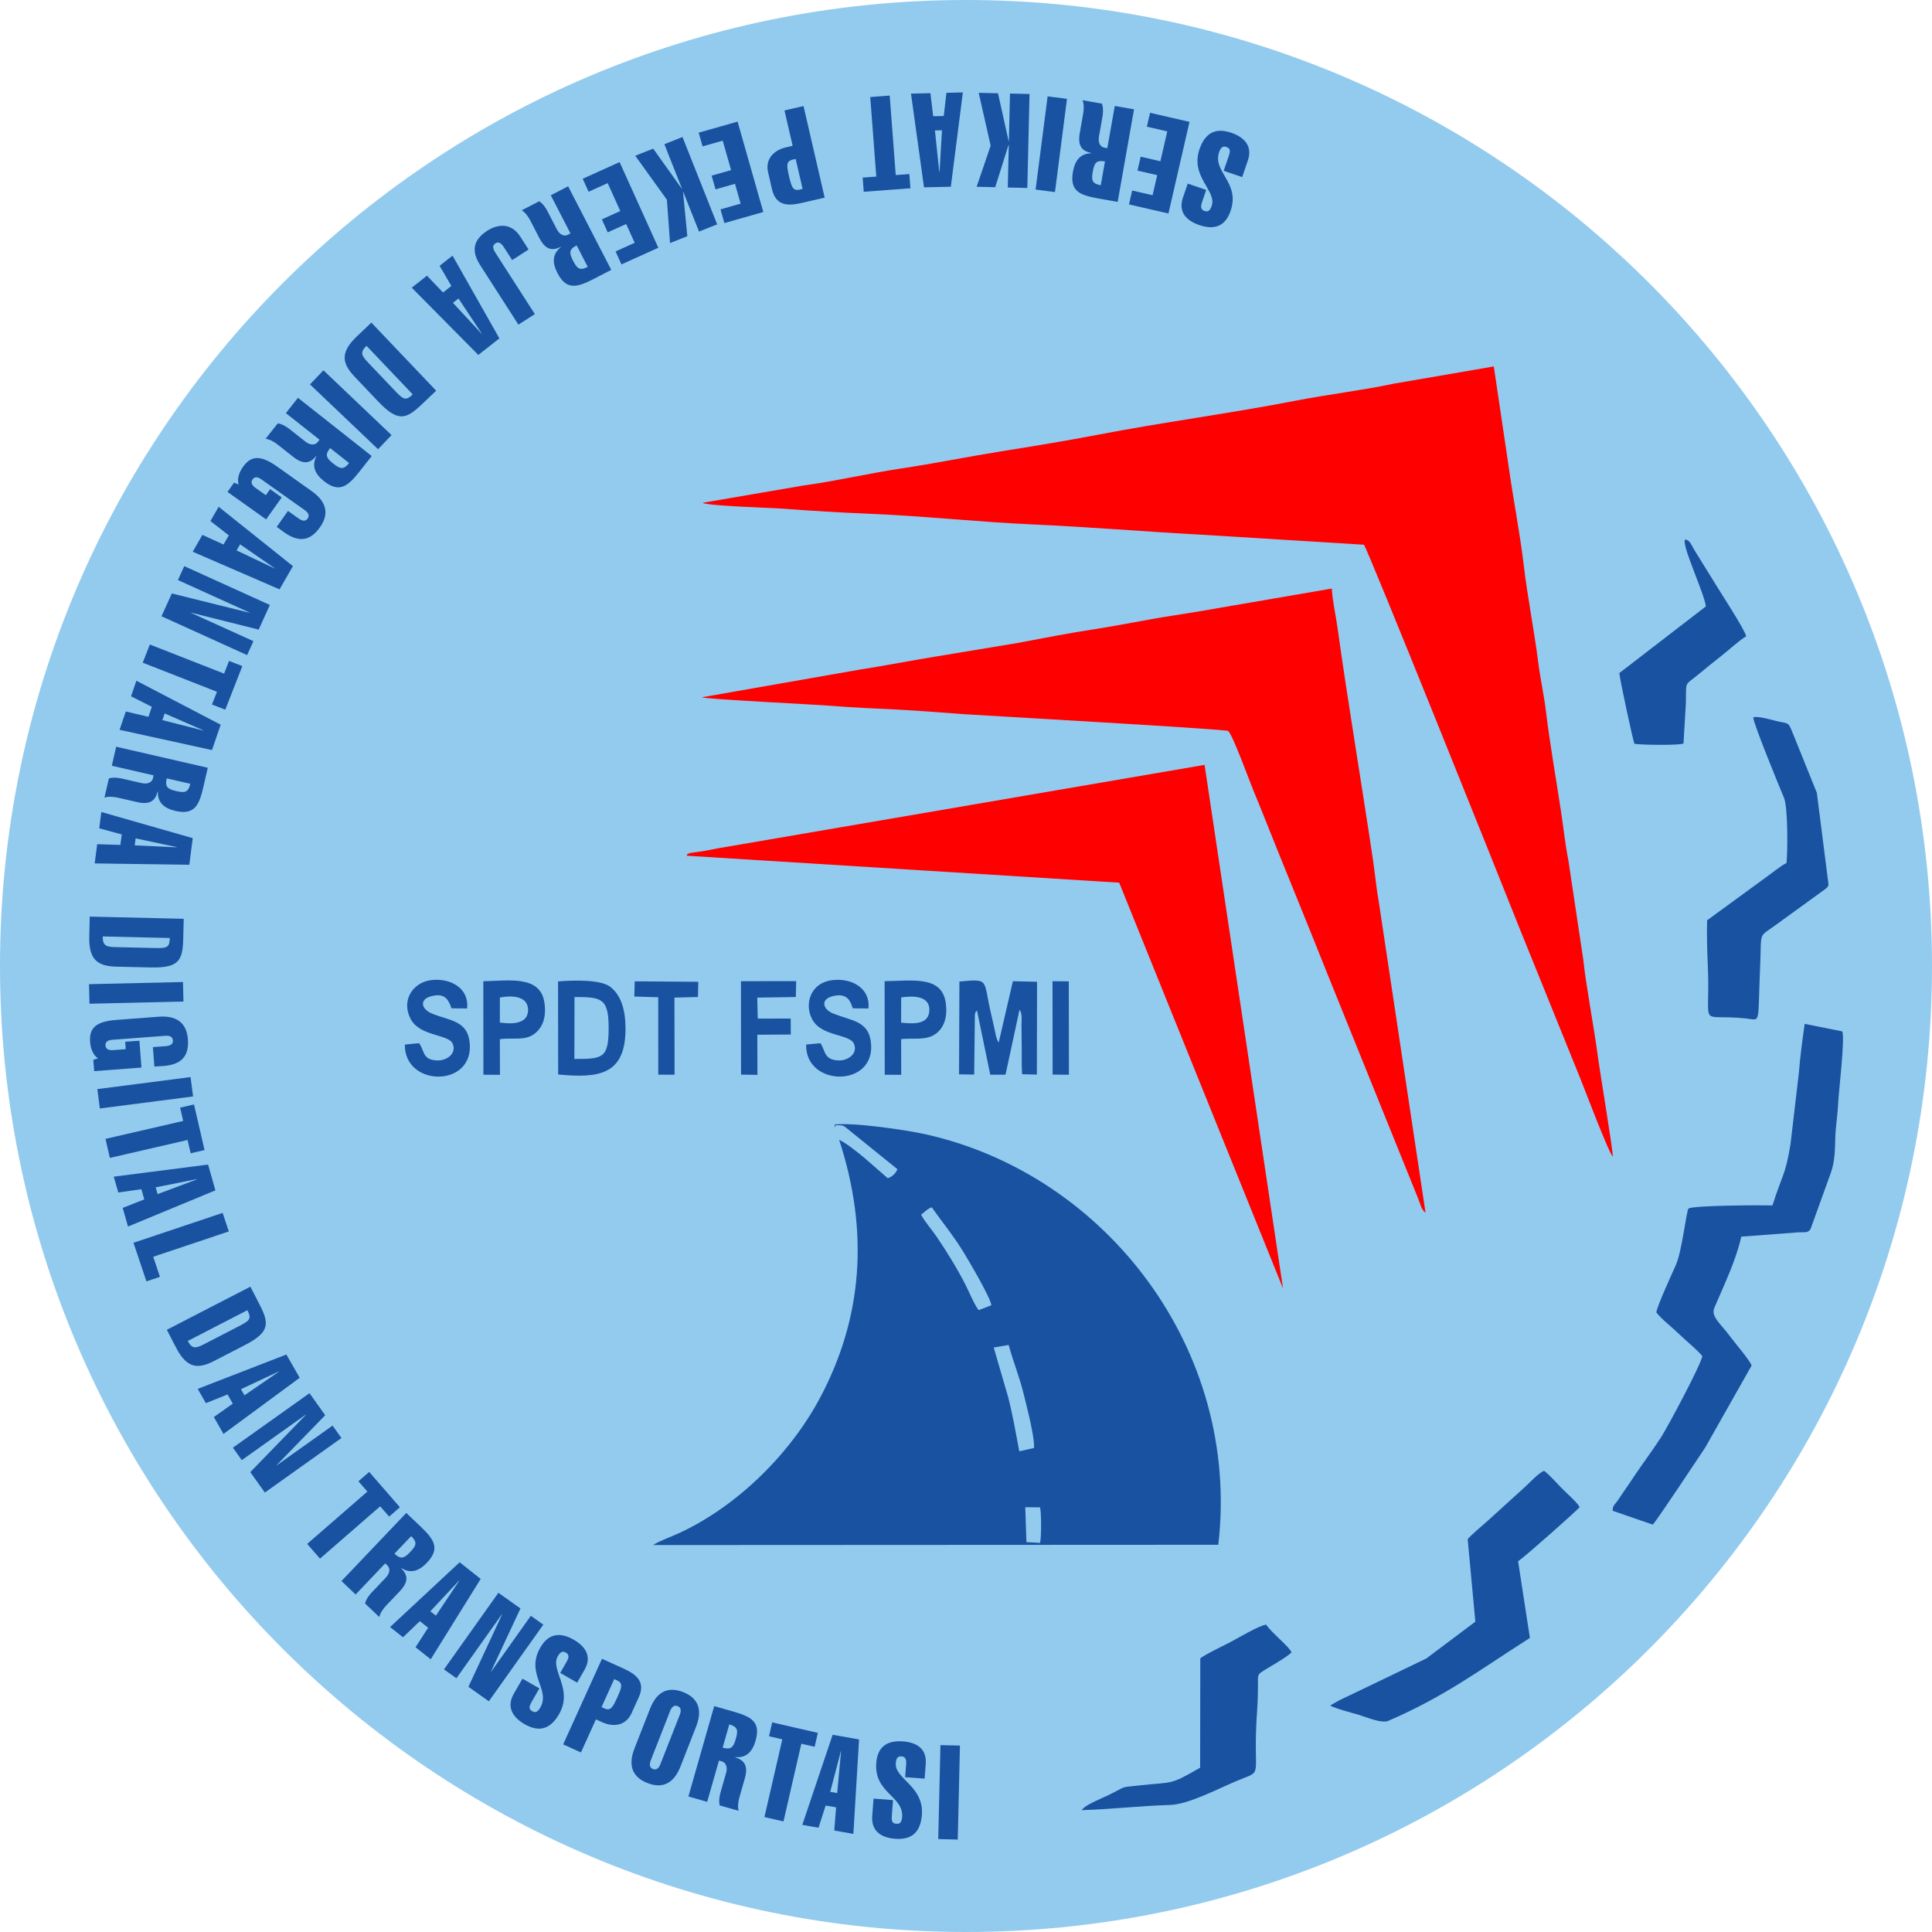
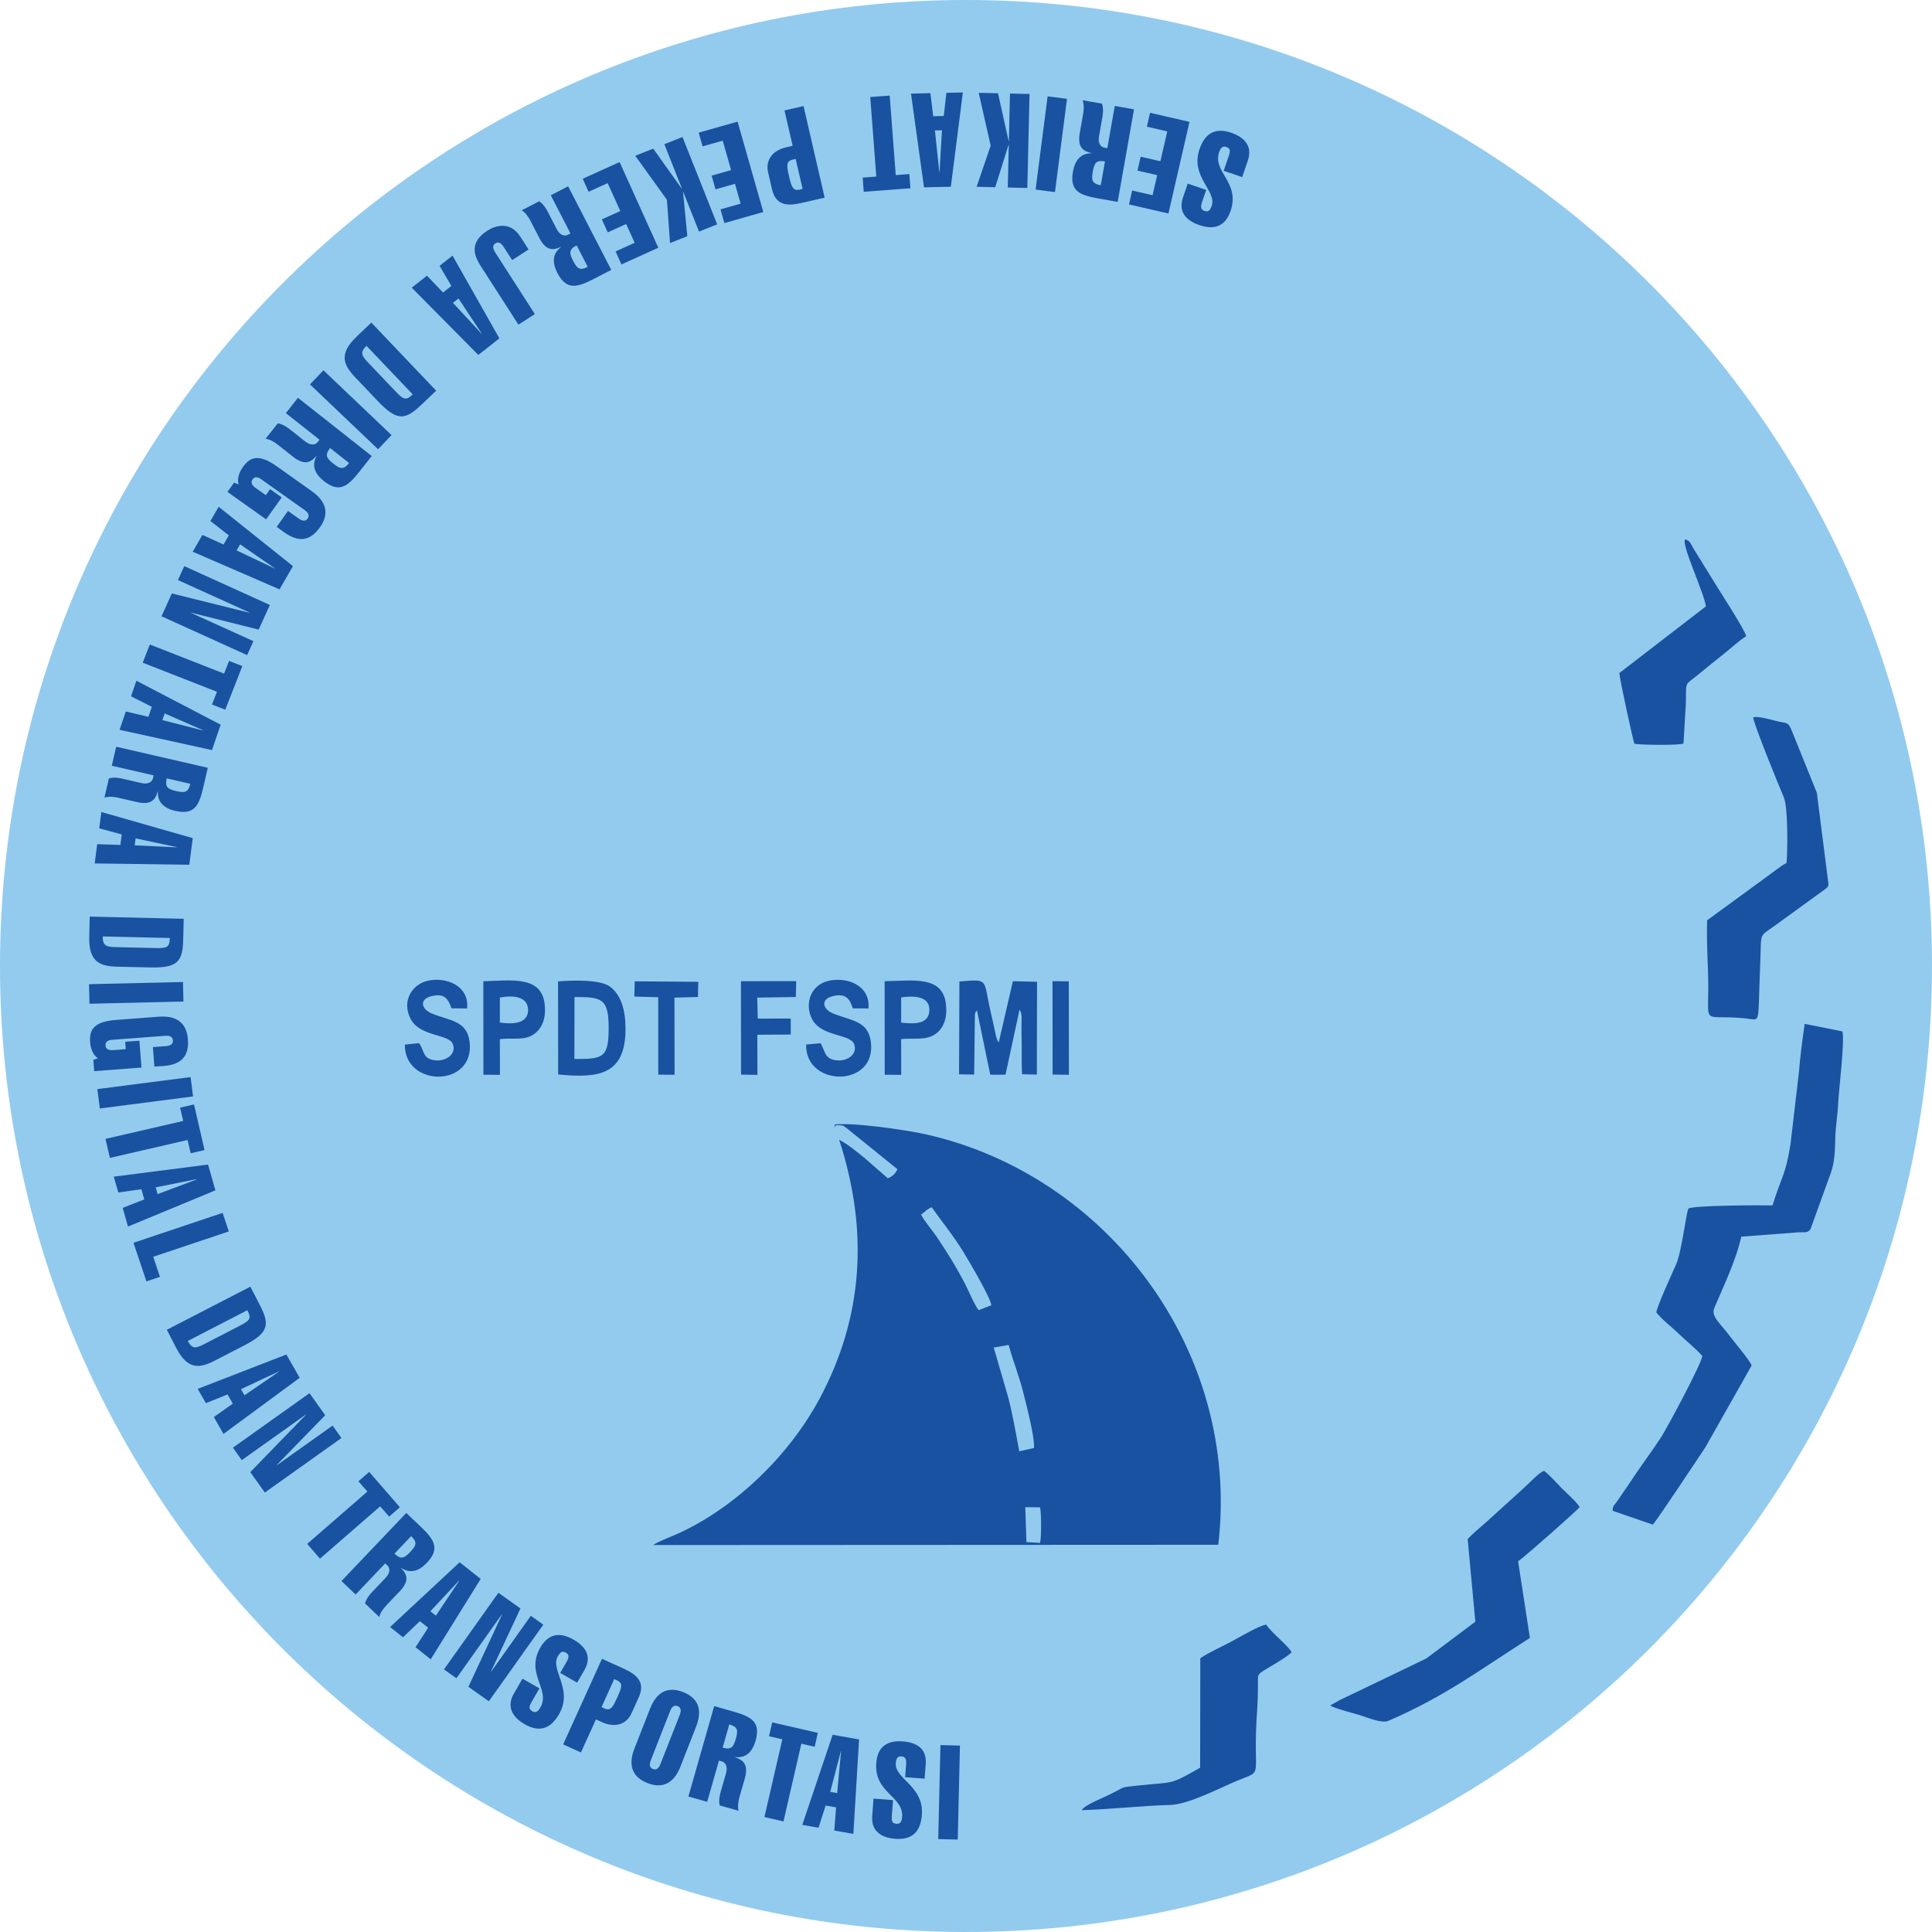
<svg xmlns="http://www.w3.org/2000/svg" xml:space="preserve" width="20.02mm" height="20.02mm" version="1.1" style="shape-rendering:geometricPrecision; text-rendering:geometricPrecision; image-rendering:optimizeQuality; fill-rule:evenodd; clip-rule:evenodd" viewBox="0 0 2002.02 2002.02">
  <defs>
    <style type="text/css">
   
    .fil1 {fill:#1952A1}
    .fil0 {fill:#93CBEE}
    .fil2 {fill:red}
    .fil3 {fill:#1952A1;fill-rule:nonzero}
   
  </style>
  </defs>
  <g id="Layer_x0020_1">
    <g id="_3059505828176">
      <path class="fil0" d="M1001.01 0c552.84,0 1001.01,448.17 1001.01,1001.01 0,552.84 -448.17,1001.01 -1001.01,1001.01 -552.84,0 -1001.01,-448.17 -1001.01,-1001.01 0,-552.84 448.17,-1001.01 1001.01,-1001.01z" />
      <path class="fil1" d="M1077.73 1561.96c1.46,5.16 1.49,31.31 0,36.87l-14.1 -0.82 -1.2 -36.17 15.3 0.12zm-32.52 -168.26c4.5,16.73 11.35,33.3 15.73,51.55 2.78,11.4 11.43,44.2 10.53,55.21l-15.25 3.48c-3.73,-19.88 -6.65,-37.01 -11.48,-56.02l-15 -51.53 15.47 -2.69zm-79.69 -142.65c10.67,15.19 22.94,29.88 33.78,47.9 5.2,8.65 26.54,44.6 28.03,53.58l-13.2 5.11c-4.05,-4.77 -10.45,-20.05 -13.87,-26.76 -8.54,-16.73 -19.49,-34.34 -29.83,-49.59 -4.21,-6.26 -13.73,-17.38 -15.97,-22.77 4.15,-2.56 5.78,-5.56 11.06,-7.47zm-100.73 -82.45c1.35,-1.93 -1.6,-2.97 6.18,-2.52 2.87,0.14 3.48,0.92 5.56,2.33l53.41 43.16c-1.85,4.46 -5.47,7.86 -10.02,9.35l-24.43 -21.29c-6.24,-5.05 -18.03,-14.85 -25.92,-18.5 31.2,95.5 24.23,184.77 -19.94,267.58 -31.28,58.63 -86.23,112.24 -145.32,139.67 -7.86,3.68 -21.11,8.4 -27.6,12.67l585.74 -0.29c23.47,-201.92 -116.15,-383.75 -303.59,-425.42 -20.63,-4.6 -75,-12.44 -93.98,-10.02l-0.09 3.28z" />
-       <path class="fil2" d="M711.42 886.73l448.33 27.94 169.78 420.51 -81.29 -542.58 -503.83 86.38c-4.77,0.84 -11.15,2.3 -15.75,3l-13.45 1.91c-6.38,2.42 -1.29,0.17 -3.79,2.84zm16.62 -365.69c5.7,3.31 70.23,5.11 83.79,6.12 28.31,2.16 58.75,4.01 87.36,5.14 55.46,2.19 113.95,8.59 169.95,11.09 58.07,2.61 114.2,7.33 172.58,10.5l171.6 10.59c2.84,1.46 146.72,360.61 160.71,396.02l64.05 158.32c1.91,4.52 28.67,75.37 33.16,79.77 0.14,-7.49 -13.84,-91.06 -15.24,-101.99 -4.16,-32.37 -12.44,-74.38 -15.36,-102.38l-15.36 -102.32c-3.32,-16.94 -5.11,-33.87 -7.7,-51.11 -5.02,-33.36 -11.68,-70.85 -15.56,-103.45 -2.02,-16.93 -5.7,-32.8 -7.94,-50.35 -4.52,-35.29 -11.07,-67.22 -15.28,-102.63 -3.93,-33.05 -10.89,-68.04 -15.55,-101.57l-15.31 -103.06 -103.22 17.78c-32.8,6.96 -68.38,11.18 -101.96,17.69 -67.62,13.14 -137.6,22.3 -205.33,35.35 -32.69,6.29 -66.44,11.77 -100.56,17.25 -35.1,5.61 -68.37,12.49 -103.39,17.71 -33.67,5.06 -67.59,13.09 -101.62,17.72l-103.82 17.81zm-0.87 201.53c4.1,1.99 118.56,7.5 134.68,8.87 23.13,1.94 45.71,2.7 69.1,3.91 22.64,1.18 45.35,3.11 67.45,4.69 11.4,0.84 270.76,15.44 274.27,17.41 4.66,3.82 22.29,52.37 25.94,61.16 8.46,20.38 16.82,41.67 25.33,62.79 16.91,41.89 33.84,83.14 50.63,125.43l94.66 234.36c2.98,7.25 3.54,12.25 7.98,15.5l-48.58 -323.09c-2.45,-13.29 -3.71,-27.77 -5.76,-41.67 -11.91,-80.46 -25.61,-160.74 -36.93,-241.75 -1.91,-13.76 -5.05,-26.48 -5.89,-40.3l-81.72 14.07c-27.54,4.55 -54.05,9.61 -82.02,13.79 -25.75,3.9 -54.79,10.02 -81.27,14.1 -27.32,4.18 -55.04,9.6 -81.15,14.54l-82.61 13.68c-27.72,4.57 -53.41,9.54 -81.33,13.98l-162.78 28.53z" />
      <path class="fil1" d="M1859.95 1277.28c8.87,-1.07 12.86,1.34 16.2,-3.65l21.09 -58.41c3.98,-11.26 4.27,-22.94 4.6,-36.4 0.26,-11.51 2.36,-22.91 2.95,-35.4 0.62,-13.54 7.02,-65.38 4.35,-74.64l-39.08 -7.81c-2.36,17.02 -4.67,33.73 -5.99,50.63l-8.67 74.02c-5.28,32.74 -9.04,32.66 -18.68,63.49 -12.27,-0.36 -80.98,-0.08 -86.96,3.17 -2.39,2.64 -6.66,43.73 -13.06,58.33 -3.62,8.25 -19.38,42.31 -20.36,49.33 5.48,7.17 16.6,15.59 23.81,22.67 7.81,7.63 17.08,14.68 23.87,22.57 -1.18,8.65 -36.11,73.88 -42.88,84.36 -8.25,12.69 -17.74,25.47 -26.03,37.65 -4.52,6.66 -8.56,12.89 -12.8,18.9 -2.08,3.01 -4.21,6.29 -6.43,9.44 -2.78,3.9 -5,4.94 -4.75,10.02l41.53 14.32c4.16,-3.99 50.04,-73.54 54.37,-79.86l48.1 -85.03c-2.19,-5.81 -18.17,-24.4 -21.74,-29.34 -9.99,-13.7 -20.75,-21.2 -16.96,-30.27 9.3,-22.1 22.13,-48.02 27.97,-73.91l55.55 -4.18zm-92.28 -648.89l-89.66 69.08c0.37,5.95 14.27,70.76 15.73,73.34 7.58,1.15 46.02,1.72 50.77,-0.36l2.47 -41.76c0.47,-24.4 -1.83,-17.49 13.62,-30.35 7.07,-5.93 16,-13.03 24.37,-19.69 7.39,-5.84 17.64,-15.27 24.49,-19.34 -1.21,-6.38 -25.67,-43.95 -30.53,-51.93l-23.42 -37.85c-3.06,-5.08 -4.49,-10.22 -9.46,-10.39 -3.68,5.76 20.33,56.33 21.62,69.25zm-646.78 1247.37c30.22,-0.87 61.69,-4.58 91.4,-5.37 19.38,-0.53 50.63,-17.18 69.53,-25.04 29.37,-12.25 15.56,0.59 20.98,-74.56 0.56,-7.86 0.7,-16.4 0.76,-24.32 0.11,-10.95 -1.27,-10.81 6.71,-15.8 6.12,-3.85 22.8,-13.09 28.11,-18.43 -2.98,-6.59 -20.59,-19.99 -26.29,-28.72 -7.19,0.81 -28.53,13.5 -35.52,17.24 -9.01,4.86 -25.19,12.19 -32.77,17.61l-0.17 113.39c-32.68,18.78 -26.54,14.32 -64.64,18.53 -19.71,2.16 -10.59,0.34 -31.14,10.25 -6.21,3 -23.65,9.77 -26.96,15.22zm695.9 -1132.38c-0.31,5.08 26,69.53 31.78,83.09 4.38,10.25 3.88,57.48 2.7,67.76 -5.76,2.81 -15.5,10.81 -20.89,14.6l-61.39 44.82c-0.53,15.5 0.17,34.09 0.79,49.14 2.75,65.2 -11.26,47.34 39.34,52.56 16.15,1.66 12.1,8.23 14.85,-55.09 1.58,-36.28 -2.35,-28.16 16.63,-42.12l50.35 -36.51c4.43,-3.28 4.07,-3.79 3.2,-10.1l-11.46 -90 -25.3 -62.68c-4.69,-11.68 -4.27,-8.54 -17.27,-11.85 -4.69,-1.21 -19.09,-5.36 -23.33,-3.62zm-243.66 874.49c8.03,-5.48 61.78,-53.33 63.77,-56.08 -1.88,-4.27 -14.57,-15.61 -18.48,-19.55 -5.75,-5.84 -12.13,-13.31 -18.3,-18.08 -5.37,1.6 -15.56,12.92 -20.42,17.21l-39.14 35.5c-5,4.32 -15.45,13.22 -19.69,18l7.95 85.59 -50.86 38.16 -60.31 29.03c-6.99,3.29 -12.81,6.21 -19.8,9.47 -3.79,1.79 -5.95,2.83 -9.86,4.71l-9.63 5.48c4.1,2.84 24.69,8.17 29.68,9.66 7.87,2.33 23.62,9.27 30.56,6.26 59.02,-25.47 93.98,-52.37 146.75,-85.92l-12.22 -79.44z" />
      <path class="fil1" d="M1090.76 1113.51l16.9 0.2 -0.14 -96.8 -16.87 -0.14 0.11 96.74zm-96.96 -0.25l15.69 0.25 0.71 -61.89c0.95,-3.88 0.08,-2.08 2.21,-4.47l13.74 66.53 15.81 -0.06 14.51 -67.36c3.15,4.01 2.03,11.45 2.03,16.4 0,5.75 0.08,11.4 0.19,17.12 0.23,10.96 -0.22,22.53 0.42,33.39l15.33 0.34 0.2 -96.15 -25.05 -0.59 -14.71 63.63c-2.87,-4.35 -3.29,-9.91 -4.61,-15.47 -1.32,-5.67 -2.35,-10.42 -3.65,-16.03 -7.94,-34.21 -1.01,-34.66 -32.43,-31.79l-0.39 96.15zm-398.47 -80.09c27.97,-0.03 35.36,1.15 35.38,31.93 0,31.56 -6.03,32.26 -35.52,32.26l0.14 -64.19zm-16.96 80.23c42.04,4.1 70.2,0.67 69.81,-48.27 -0.11,-18.14 -4.35,-33.76 -15.89,-42.63 -10,-7.69 -39.06,-6.8 -54,-5.48l0.08 96.38zm-144.11 -32.41l-14.74 1.43c-0.68,44.37 72.42,45.05 67.14,-2.47 -2.5,-22.38 -20.53,-22.18 -38.84,-29.57 -11.51,-4.63 -13.45,-14.85 -1.06,-18.02 13.62,-3.51 17.58,2.41 21.09,12.49l16.2 0.17c2.3,-20.67 -16.74,-31.76 -37.1,-29.4 -19.04,2.22 -31.84,21.15 -21.14,40.77 9.71,17.81 39.17,15.08 43.36,25.3 4.24,10.42 -6.72,17.72 -16.6,17.19 -15.22,-0.84 -12.44,-10.03 -18.31,-17.89zm415.93 0.03l-14.8 1.38c-1.29,44.22 72.76,45.12 67.09,-2.39 -2.64,-22.02 -19.43,-22.04 -38.72,-29.6 -11.24,-4.41 -13.88,-14.8 -1.07,-18.08 16.31,-4.21 18.7,6.32 21.03,12.55l16.2 0.14c2.19,-20.55 -16.7,-31.73 -37.04,-29.4 -23.55,2.67 -29.65,25.3 -21.14,40.83 9.88,18.06 38.92,14.69 43.24,25.33 4.24,10.39 -6.73,17.6 -16.45,17.1 -15.08,-0.79 -13.09,-10.31 -18.34,-17.86zm-332.19 -47.34c13.39,-2.59 29.37,-1.27 29.23,13.05 -0.17,14.47 -16.46,14.75 -29.26,12.86l0.03 -25.91zm-17.08 79.97l17.16 0.14 -0.11 -36.95c13.73,-1.86 25.81,2.13 36.06,-5.73 8.36,-6.46 12.21,-16.99 10.19,-31.73 -3.93,-28.79 -35.86,-23.2 -63.38,-22.58l0.08 96.85zm432.92 -80.06c13.03,-2.02 29.57,-1.51 29.21,13.14 -0.34,14.63 -15.02,14.58 -29.26,12.95l0.05 -26.09zm-17.04 80.12l17.1 0.05 -0.11 -37.01c13.28,-1.4 26.14,1.88 36.17,-5.7 8.76,-6.63 12.02,-17.91 10.11,-31.65 -3.96,-28.78 -34.63,-22.99 -63.38,-22.66l0.11 96.97zm-148.91 -0.17l16.99 0.28 -0.12 -41.59 34.71 -0.22 -0.11 -16.57 -34.15 0.08 -0.53 -21.76 39.99 -0.62 0.39 -16.45 -57.26 0.05 0.09 96.8zm-110.58 -80.87l24.76 0.7 0.06 80.22 16.9 0.09 -0.14 -79.92 24.38 -0.65 0.31 -15.72 -65.85 -0.51 -0.42 15.79z" />
      <path class="fil3" d="M1230.77 190.25l-4.94 14.49c-5.25,15.41 4.01,24.06 16.93,28.5 14.77,5.02 26.73,2.05 32.43,-14.66 10.2,-29.77 -18.98,-40.18 -11.85,-61.02 1.86,-5.45 4.36,-6.32 7.47,-5.25 3.57,1.21 4.55,3.29 2.67,8.73l-5.42 15.92 19.15 6.55 5.84 -17.1c5.45,-15.93 -4.85,-24.63 -17.07,-28.81 -16.03,-5.48 -27.1,-0.31 -33.02,17.04 -9.75,28.47 18,43.02 12.69,58.55 -1.54,4.55 -3.34,6.82 -7.5,5.39 -3.82,-1.29 -4.18,-4.32 -2.64,-8.85l4.41 -12.94 -19.15 -6.54zm-39.03 -73.38l-3.32 14.41 21.15 4.86 -7.11 30.94 -20.44 -4.72 -3.31 14.41 20.44 4.72 -4.8 20.78 -21.15 -4.86 -3.31 14.4 40.89 9.41 21.84 -94.94 -40.88 -9.41zm-36.56 -7.1l-7.73 43.78 -3.25 -0.57c-3.6,-0.64 -6.6,-4.63 -5.42,-11.37l3.59 -20.36c0.68,-3.76 1.18,-9.49 -0.53,-13.84l-20.05 -3.54c1.71,4.33 1.32,10.11 0.64,13.87l-3.53 20.08c-2.42,13.73 2.5,18.79 12.07,20.75l-0.05 0.25c-11.15,0.12 -16.99,7.17 -19.1,19.16 -3.57,20.19 7.33,24.34 26.31,27.68l20.05 3.54 16.93 -95.92 -19.93 -3.51zm-14.52 82.19c-9.13,-1.63 -9.83,-5.22 -8.28,-14.12 1.6,-9.02 3.65,-12.14 12.63,-10.54l-4.35 24.66zm-55.07 -92.13l-12.46 96.59 20.07 2.62 12.47 -96.63 -20.08 -2.58zm-39 -2.9l-1.15 49.4 -0.23 -0.03 -11.03 -49.65 -20 -0.47 12.39 54.75 -14.55 42.63 19.26 0.45 13.82 -43.86 0.25 0 -1.04 44.17 20.25 0.48 2.28 -97.39 -20.25 -0.48zm-70.48 38.08l-2.53 43.44 -0.23 0 -4.54 -43.27 7.3 -0.17zm9.18 58.49l12.47 -97.72 -17.05 0.4 -2.75 24.01 -10.95 0.25 -2.89 -23.9 -20.11 0.48 13.48 97.13 27.8 -0.65zm-57.09 -12.07l-6.26 -82.39 -20.16 1.52 6.26 82.41 -14.1 1.07 1.1 14.72 48.38 -3.66 -1.12 -14.74 -14.1 1.07zm-96.51 14.35l-3.09 0.7c-6.91,1.6 -8.4,-2.7 -10.98,-13.9 -2.58,-11.2 -3.09,-15.56 3.82,-17.16l3.06 -0.7 7.19 31.06zm-18.79 -81.32l8.48 36.64 -7.24 1.69c-11.66,2.69 -21.48,11.57 -18.2,25.83l3.99 17.33c3.79,16.4 14.82,18.05 30.49,14.43l24.12 -5.56 -21.9 -94.91 -19.74 4.55zm-88.9 23.02l4.04 14.21 20.87 -5.92 8.67 30.52 -20.16 5.73 4.04 14.21 20.17 -5.73 5.84 20.53 -20.87 5.95 4.05 14.21 40.32 -11.49 -26.65 -93.67 -40.32 11.45zm-35.55 11.97l18.19 45.91 -0.22 0.08 -29.54 -41.42 -18.59 7.39 32.77 45.57 3.26 44.9 17.91 -7.1 -4.41 -45.77 0.23 -0.11 16.31 41.08 18.82 -7.47 -35.95 -90.53 -18.78 7.47zm-84.61 35.8l6.09 13.48 19.77 -8.96 13.09 28.92 -19.12 8.65 6.09 13.45 19.12 -8.62 8.79 19.43 -19.77 8.96 6.07 13.45 38.22 -17.27 -40.13 -88.76 -38.22 17.27zm-33.08 17.13l20.39 39.51 -2.92 1.51c-3.26,1.66 -8.06,0.31 -11.21,-5.78l-9.49 -18.34c-1.74,-3.4 -4.8,-8.28 -8.79,-10.7l-18.11 9.35c3.99,2.39 7.16,7.22 8.93,10.65l9.35 18.11c6.4,12.38 13.37,13.39 22.16,9.18l0.14 0.23c-8.82,6.85 -9.18,15.97 -3.6,26.81 9.41,18.23 20.61,14.91 37.72,6.1l18.08 -9.35 -44.68 -86.58 -17.97 9.3zm38.28 74.16c-8.23,4.24 -10.98,1.82 -15.14,-6.21 -4.21,-8.14 -4.46,-11.85 3.65,-16.03l11.49 22.24zm-54.82 48.94l-39.93 -62.14c-2.3,-3.57 -5.45,-8.23 -0.93,-11.12 4.53,-2.92 7.45,1.88 9.75,5.45l7.61 11.85 17.02 -10.95 -8.49 -13.23c-11.31,-17.61 -27.54,-10.61 -34.23,-6.32 -18.25,11.74 -14.34,24.99 -7.1,36.28l39.29 61.13 17.01 -10.95zm-79.1 -16.17l24.01 36.28 -0.2 0.14 -29.57 -31.93 5.76 -4.49zm42.37 41.33l-48.55 -85.73 -13.42 10.53 12.19 20.87 -8.63 6.79 -16.62 -17.41 -15.81 12.41 69 69.7 21.84 -17.16zm-132.68 -16.34l-15.11 14.38c-18.45,17.55 -14.43,28.86 -1.71,42.23l23.95 25.19c20.11,21.09 28.51,18.79 44.93,3.14l15.11 -14.37 -67.17 -70.57zm42.88 74.41c-7.41,7.05 -9.74,5.31 -18.73,-4.1l-27.63 -29.03c-6.4,-6.74 -8.71,-10.42 -1.55,-17.21l47.91 50.34zm-106.48 -10.36l70.57 67.17 13.95 -14.66 -70.57 -67.14 -13.95 14.63zm-24.99 29.77l34.9 27.54 -2.05 2.59c-2.27,2.86 -7.22,3.62 -12.58,-0.62l-16.23 -12.8c-3,-2.36 -7.81,-5.56 -12.44,-6.1l-12.61 15.98c4.64,0.53 9.52,3.62 12.53,6.01l16 12.64c10.95,8.62 17.72,6.68 23.98,-0.82l0.2 0.17c-5.17,9.88 -1.74,18.36 7.81,25.89 16.11,12.72 24.93,5.08 36.87,-10.05l12.6 -15.98 -76.46 -60.35 -12.52 15.9zm65.51 51.69c-5.76,7.28 -9.27,6.21 -16.34,0.62 -7.22,-5.67 -8.99,-8.96 -3.32,-16.12l19.66 15.5zm-119.15 20.31l-6.85 9.63 40.04 28.44 16.18 -22.74 -12.05 -8.57 -4.44 6.27 -10.61 -7.53c-3.23,-2.3 -5.62,-5.34 -3.14,-8.82 2.55,-3.56 6.12,-2.22 9.37,0.09l44.6 31.67c3.25,2.3 5.61,5.34 3.14,8.82 -2.47,3.48 -6.12,2.22 -9.35,-0.08l-11.04 -7.84 -11.7 16.51 8.28 6.04c15.75,10.89 27.07,7.72 36.53,-5.62 7.78,-10.92 9.8,-24.43 -8.37,-37.34l-36.14 -25.67c-18.19,-12.92 -27.51,-10.42 -35.21,0.42 -1.68,2.39 -3.37,5.22 -4.24,8.34 -1.07,3.15 -1.29,6.54 -0.34,9.94l-4.66 -1.96zm6.24 63.94l35.8 24.76 -0.14 0.2 -39.31 -18.65 3.65 -6.31zm54.73 22.6l-76.97 -61.5 -8.54 14.77 19.09 14.83 -5.5 9.49 -21.87 -9.97 -10.08 17.44 89.97 39.01 13.9 -24.07zm-112.61 0l-6.57 14.43 74.16 33.62 -0.11 0.22 -80.34 -19.96 -10.73 23.64 88.71 40.24 6.57 -14.43 -64.56 -29.26 0.12 -0.23 69.86 17.5 11.6 -25.53 -88.71 -40.24zm41.28 111.37l-76.94 -30.16 -7.39 18.84 76.95 30.16 -5.17 13.17 13.76 5.39 17.69 -45.18 -13.73 -5.39 -5.17 13.17zm-61.58 41.28l39.87 17.41 -0.08 0.25 -42.18 -10.76 2.39 -6.9zm58.04 11.65l-87.36 -45.55 -5.53 16.15 21.57 10.87 -3.54 10.39 -23.42 -5.56 -6.51 19.01 95.78 21 9.01 -26.31zm-112.83 42.54l43.33 9.97 -0.73 3.2c-0.84,3.57 -4.97,6.38 -11.65,4.83l-20.13 -4.63c-3.74,-0.84 -9.44,-1.66 -13.85,-0.2l-4.58 19.86c4.41,-1.49 10.17,-0.79 13.9,0.05l19.86 4.58c13.59,3.14 18.9,-1.52 21.34,-10.98l0.25 0.08c-0.45,11.15 6.26,17.3 18.14,20.05 19.99,4.61 24.71,-6.09 29.01,-24.85l4.58 -19.85 -94.94 -21.82 -4.53 19.71zm81.33 18.7c-2.08,9.05 -5.7,9.58 -14.52,7.56 -8.93,-2.05 -11.94,-4.24 -9.89,-13.17l24.41 5.61zm-56.64 56.56l42.54 9.04 -0.03 0.25 -43.44 -2.05 0.93 -7.24zm59.19 -0.23l-94.71 -27.09 -2.2 16.9 23.34 6.35 -1.4 10.86 -24.04 -0.75 -2.58 19.93 98.05 1.35 3.54 -27.55zm-106.73 81.3l-0.51 20.86c-0.59,25.47 10.25,30.58 28.7,31.03l34.76 0.79c29.12,0.7 33.42,-6.91 33.92,-29.57l0.51 -20.84 -97.38 -2.27zm82.95 22.18c-0.23,10.25 -3.12,10.67 -16.12,10.36l-40.07 -0.92c-9.3,-0.23 -13.51,-1.18 -13.28,-11.07l69.47 1.63zm-83.23 68.1l97.38 -2.28 -0.48 -20.22 -97.38 2.25 0.48 20.25zm3.98 58.1l0.9 11.76 48.97 -3.71 -2.1 -27.82 -14.74 1.09 0.59 7.67 -12.95 0.98c-3.96,0.31 -7.72,-0.5 -8.06,-4.77 -0.34,-4.36 3.29,-5.62 7.25,-5.93l54.56 -4.13c3.96,-0.3 7.72,0.51 8.06,4.75 0.31,4.27 -3.29,5.64 -7.25,5.95l-13.51 1.01 1.55 20.19 10.22 -0.67c19.1,-1.69 25.75,-11.37 24.51,-27.66 -1.01,-13.37 -8.05,-25.05 -30.29,-23.36l-44.2 3.37c-22.24,1.68 -27.83,9.54 -26.82,22.8 0.22,2.92 0.76,6.18 2.08,9.15 1.18,3.09 3.17,5.87 6.06,7.84l-4.83 1.49zm6.77 50.46l96.6 -12.47 -2.59 -20.08 -96.59 12.47 2.58 20.08zm86.35 12.91l-80.51 18.59 4.55 19.72 80.51 -18.59 3.2 13.78 14.38 -3.31 -10.9 -47.29 -14.4 3.32 3.17 13.78zm-28.5 68.8l42.68 -8.51 0.06 0.26 -40.72 15.27 -2.02 -7.02zm54.3 -23.61l-97.72 12.55 4.69 16.4 23.93 -3.4 3 10.56 -22.38 8.79 5.51 19.34 90.58 -37.51 -7.61 -26.73zm-63.88 121.05l14.01 -4.69 -6.96 -20.81 78.34 -26.25 -6.43 -19.21 -92.38 30.97 13.42 39.99zm21.15 50.18l9.57 18.51c11.68,22.66 23.65,21.95 40.07,13.47l30.86 -15.92c25.89,-13.36 26.03,-22.07 15.62,-42.23l-9.55 -18.51 -86.57 44.68zm83.45 -20.3c4.69,9.1 2.36,10.84 -9.18,16.79l-35.63 18.39c-8.26,4.27 -12.42,5.45 -16.94,-3.31l61.75 -31.87zm-6.65 81.85l39.39 -18.47 0.12 0.19 -35.89 24.63 -3.62 -6.35zm47.06 -35.94l-91.88 35.61 8.48 14.8 22.44 -9.02 5.44 9.52 -19.62 13.9 9.99 17.47 78.97 -58.16 -13.82 -24.12zm-55.38 96.54l9.19 12.92 66.32 -47.2 0.14 0.19 -57.65 59.42 15.08 21.17 79.36 -56.5 -9.18 -12.88 -57.74 41.08 -0.14 -0.2 50.24 -51.61 -16.26 -22.86 -79.36 56.47zm139.34 45.49l-62.37 54.23 13.26 15.27 62.37 -54.22 9.29 10.67 11.15 -9.69 -31.82 -36.62 -11.17 9.69 9.29 10.67zm-12.19 106.65l30.64 -32.21 2.39 2.28c2.66,2.53 2.95,7.52 -1.77,12.47l-14.24 14.96c-2.64,2.78 -6.26,7.28 -7.22,11.83l14.75 14.04c0.98,-4.55 4.49,-9.13 7.13,-11.91l14.04 -14.77c9.63,-10.11 8.31,-17.02 1.43,-23.95l0.2 -0.2c9.35,6.06 18.11,3.45 26.48,-5.39 14.15,-14.86 7.36,-24.35 -6.57,-37.63l-14.77 -14.01 -67.14 70.54 14.65 13.95zm57.54 -60.46c6.71,6.41 5.34,9.8 -0.9,16.35 -6.32,6.62 -9.74,8.11 -16.37,1.79l17.27 -18.14zm19.91 77.87l29.71 -31.78 0.2 0.14 -24.18 36.19 -5.73 -4.55zm30.36 -50.82l-72.09 67.14 13.37 10.61 17.47 -16.71 8.59 6.8 -13.06 20.22 15.75 12.49 51.76 -83.28 -21.79 -17.27zm-16.26 111.03l12.91 9.18 47.15 -66.36 0.2 0.15 -34.91 75.05 21.15 15.03 56.44 -79.41 -12.94 -9.19 -41.03 57.79 -0.2 -0.14 30.5 -65.26 -22.86 -16.23 -56.41 79.39zm138.01 13.73l7.64 -13.28c8.09,-14.13 0.65,-24.41 -11.2,-31.2 -13.54,-7.78 -25.86,-7.13 -34.65,8.2 -15.67,27.26 10.98,43.05 0.02,62.14 -2.86,5 -5.47,5.39 -8.34,3.74 -3.25,-1.89 -3.81,-4.08 -0.95,-9.07l8.37 -14.61 -17.55 -10.05 -8.99 15.64c-8.39,14.6 0.06,25.13 11.26,31.56 14.69,8.43 26.54,5.45 35.66,-10.44 15,-26.12 -9.49,-45.69 -1.32,-59.93 2.39,-4.15 4.61,-6.03 8.4,-3.84 3.48,1.99 3.29,5.05 0.9,9.18l-6.8 11.88 17.55 10.08zm38.42 -3.68l2.86 1.32c6.46,2.92 5.03,7.22 0.28,17.69 -4.74,10.47 -6.99,14.27 -13.45,11.35l-2.86 -1.32 13.17 -29.04zm-34.48 76.01l15.52 -34.25 6.8 3.06c10.87,4.94 24.06,3.87 30.1,-9.47l7.36 -16.2c6.96,-15.33 -0.79,-23.33 -15.45,-29.99l-22.54 -10.22 -40.22 88.71 18.43 8.36zm92.38 -42.87c1.43,-3.68 3.82,-6.72 7.78,-5.17 3.99,1.57 3.65,5.39 2.22,9.1l-20 50.93c-1.43,3.71 -3.81,6.74 -7.77,5.2 -3.99,-1.57 -3.65,-5.42 -2.22,-9.1l19.99 -50.96zm26.93 16.14c8.14,-20.75 -0.95,-30.94 -13.45,-35.83 -12.5,-4.89 -26.09,-3.62 -34.23,17.16l-16.18 41.25c-8.14,20.78 0.96,30.94 13.46,35.86 12.49,4.88 26.08,3.59 34.23,-17.16l16.17 -41.28zm11.49 77.9l12.21 -42.74 3.17 0.9c3.51,0.98 6.1,5.28 4.22,11.88l-5.68 19.85c-1.04,3.68 -2.16,9.35 -0.9,13.84l19.58 5.56c-1.27,-4.46 -0.26,-10.16 0.78,-13.84l5.59 -19.6c3.85,-13.42 -0.56,-18.96 -9.86,-21.88l0.09 -0.28c11.09,1.04 17.61,-5.36 20.98,-17.04 5.61,-19.74 -4.81,-24.99 -23.34,-30.27l-19.57 -5.59 -26.73 93.68 19.46 5.53zm22.91 -80.26c8.9,2.56 9.27,6.21 6.79,14.89 -2.52,8.81 -4.88,11.71 -13.67,9.21l6.88 -24.1zm54.95 15.48l-18.53 80.53 19.74 4.55 18.51 -80.54 13.78 3.18 3.32 -14.41 -47.29 -10.89 -3.31 14.4 13.78 3.18zm49.65 54.44l11.01 -42.09 0.22 0.03 -4.04 43.33 -7.19 -1.27zm2.5 -59.16l-31.45 93.37 16.82 2.97 7.38 -23 10.82 1.89 -1.89 24 19.8 3.49 5.9 -97.89 -27.38 -4.83zm95.3 45.49l1.18 -15.28c1.21,-16.23 -9.94,-22.29 -23.56,-23.33 -15.55,-1.18 -26.39,4.71 -27.71,22.32 -2.39,31.37 28.44,34.12 26.79,56.11 -0.45,5.72 -2.64,7.19 -5.93,6.93 -3.76,-0.28 -5.22,-2.02 -4.77,-7.75l1.26 -16.79 -20.19 -1.54 -1.35 18.02c-1.29,16.77 10.87,22.64 23.76,23.62 16.91,1.29 26.28,-6.52 27.69,-24.8 2.27,-30.01 -28.25,-37.12 -27.02,-53.49 0.4,-4.77 1.55,-7.44 5.93,-7.1 4.02,0.3 5.14,3.14 4.8,7.91l-1.04 13.65 20.16 1.52zm34.35 63.1l2.27 -97.39 -20.22 -0.48 -2.27 97.39 20.22 0.48z" />
    </g>
  </g>
</svg>